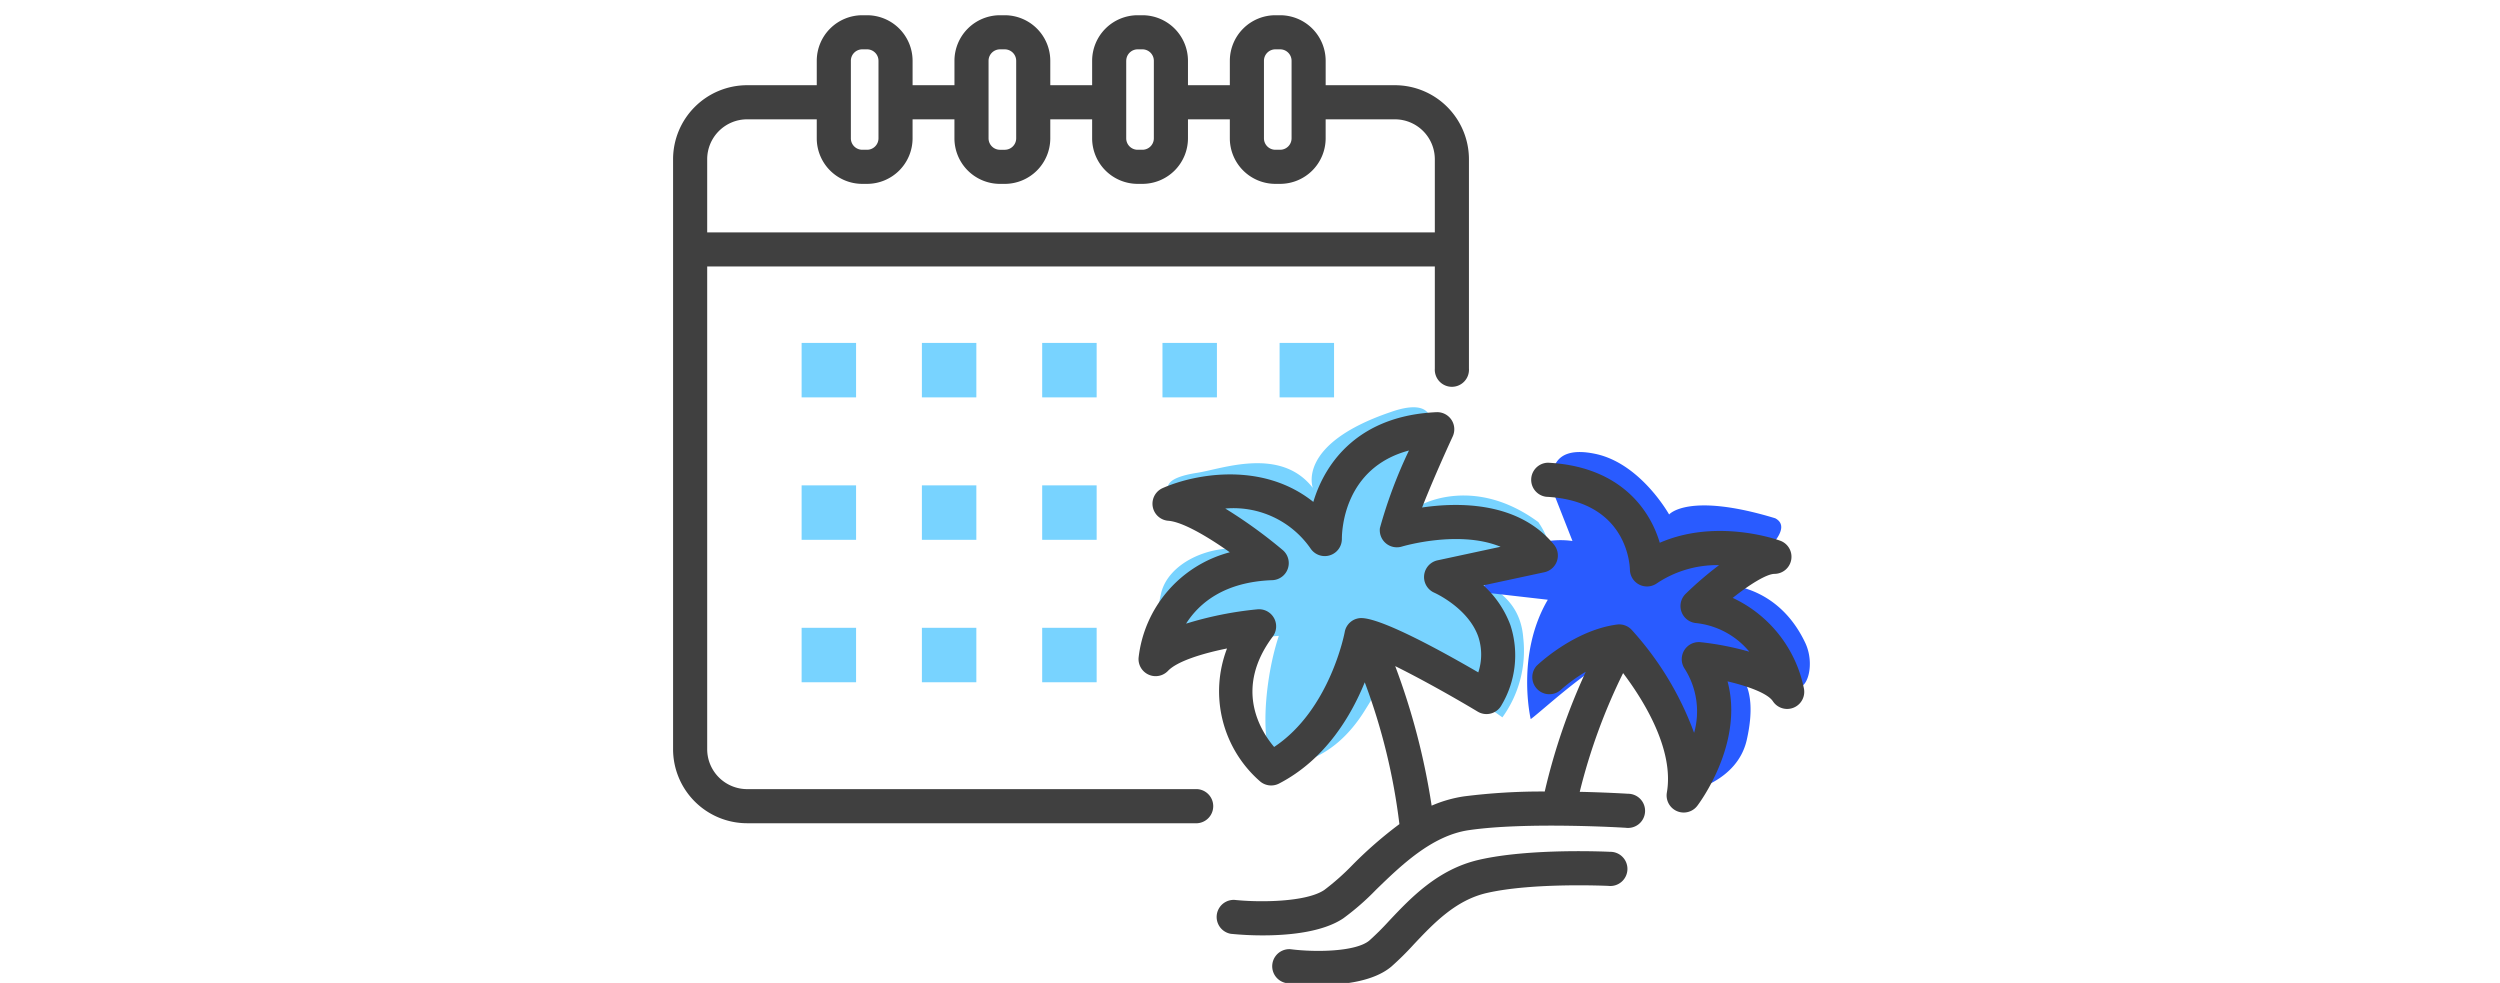
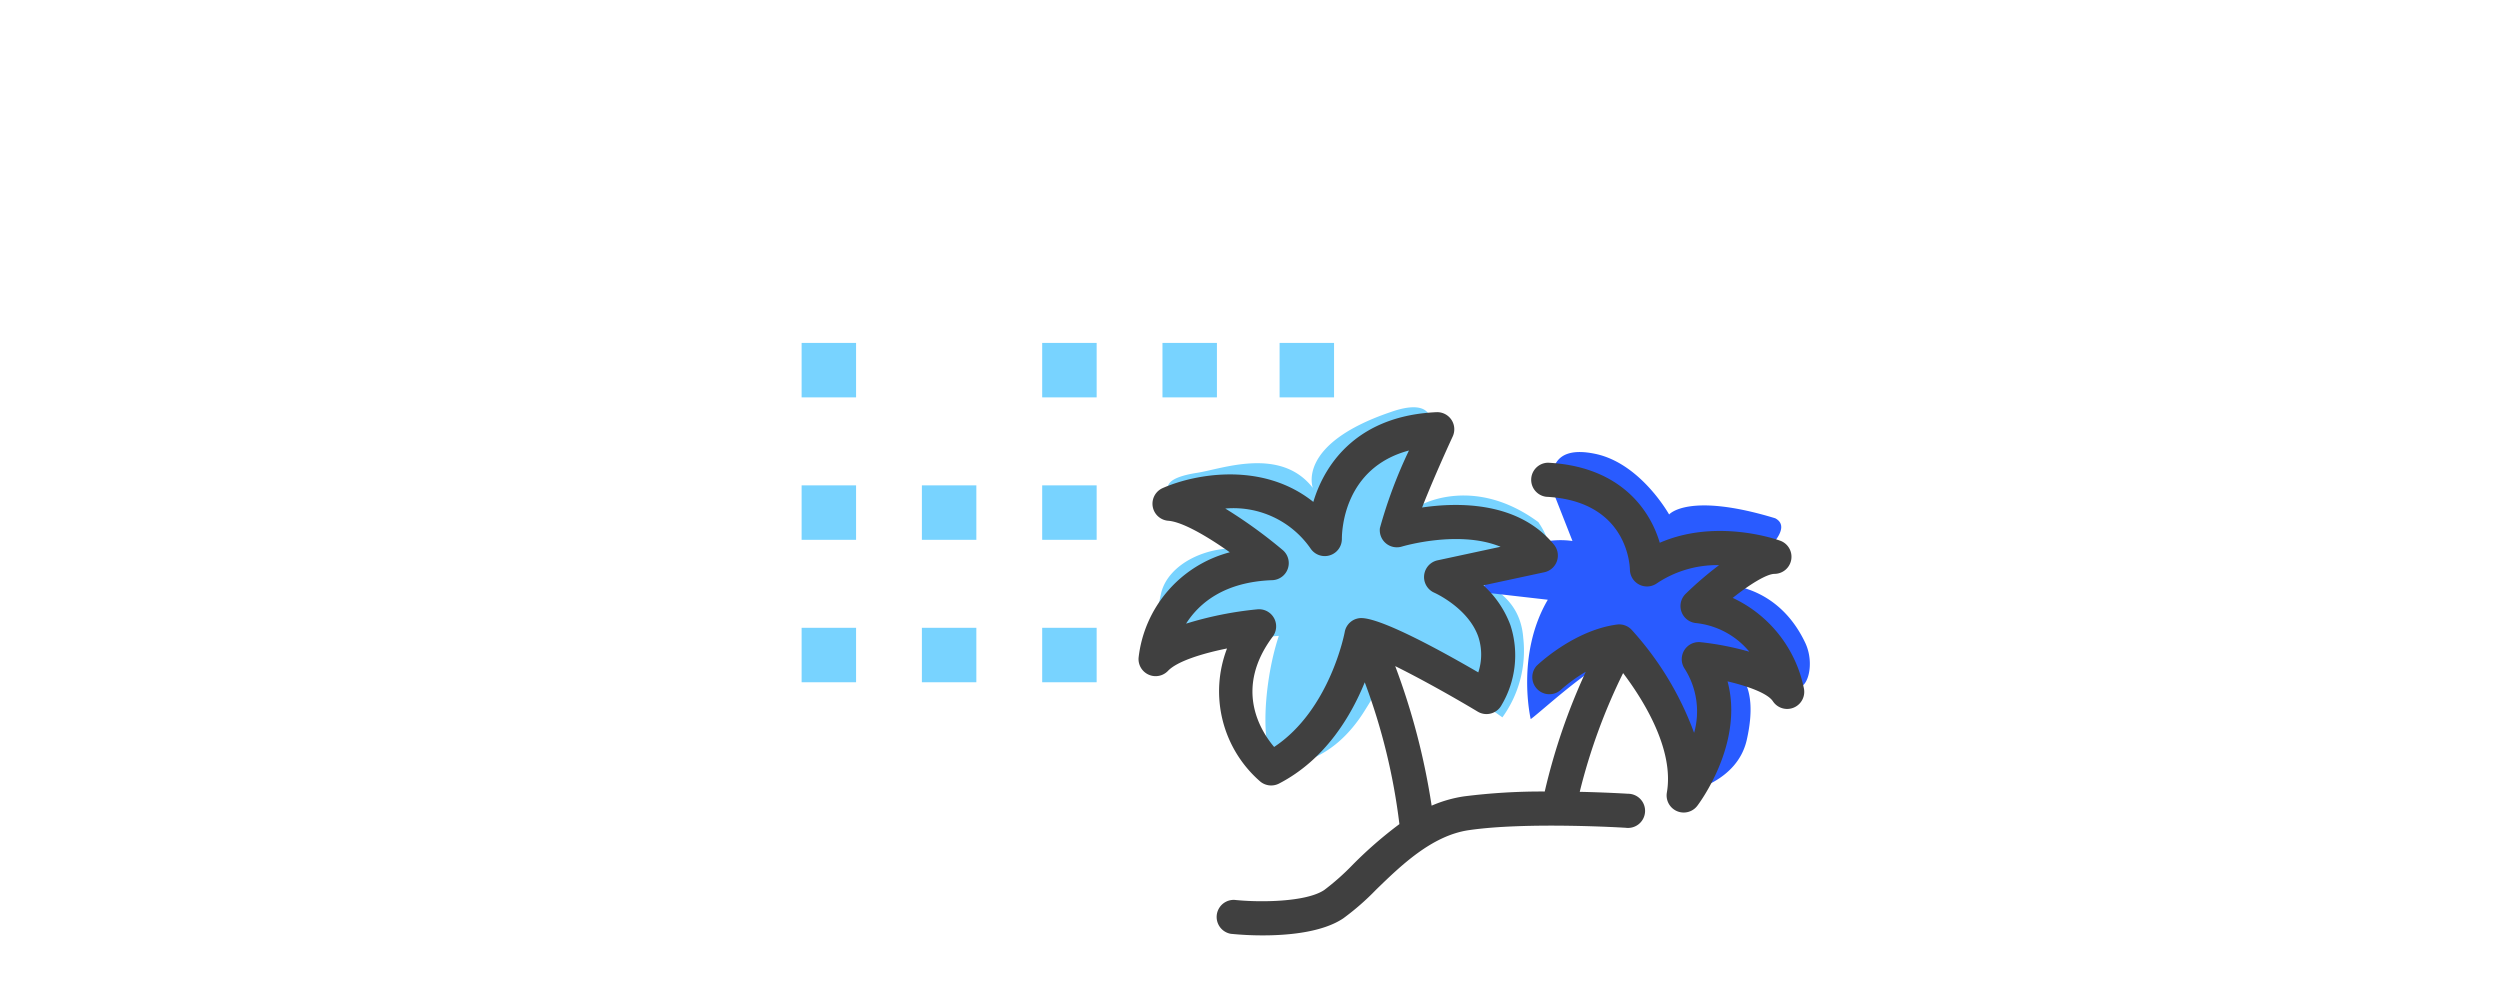
<svg xmlns="http://www.w3.org/2000/svg" width="234" height="92" viewBox="0 0 234 92">
  <defs>
    <clipPath id="a">
      <rect width="234" height="92" transform="translate(16836 2870)" fill="none" stroke="#707070" stroke-width="1" />
    </clipPath>
    <clipPath id="b">
      <rect width="106.408" height="90.772" fill="none" />
    </clipPath>
  </defs>
  <g transform="translate(-16836 -2870)" clip-path="url(#a)">
    <g transform="translate(16899 2871.426)">
      <g transform="translate(0 0)" clip-path="url(#b)">
        <path d="M50.775,47.708s-3.725-3.547-5.5-4.257-3.062-2.2,1.064-2.838c2.306-.354,7.805-2.483,10.82,1.42,0,0-1.6-4.08,7.272-7.1,2.484-.886,4.08-.532,3.725,1.6s-.886,7.1-.886,7.1,4.967-2.838,11,1.6c1.064,1.6,1.064,2.305.355,2.837s-6.917,2.484-6.917,2.484,4.789.709,5.143,5.5a10.646,10.646,0,0,1-1.951,7.45s-9.307-6.629-10.288-5.321c-.532.71-.532,1.42-2.661,4.789s-4.967,4.967-7.8,4.967c-1.984,0-1.774-7.272-.178-12.061,0,0-9.932.709-11.529,1.6a20.732,20.732,0,0,1,.532-5.677c.709-2.661,4.257-4.434,7.8-4.079" transform="translate(2.724 2.214)" fill="#78d3ff" />
        <path d="M79.618,46.746l-1.951-4.967c0-1.241-.178-4.079,4.079-3.193s6.917,5.677,6.917,5.677,1.774-2.128,9.932.354c2.661,1.419-4.966,6.208-4.966,6.208s5.143-.177,7.8,5.5c.886,1.951.178,4.257-.71,4.079s-6.03-1.6-6.03-1.6,2.508.985,1.241,6.563c-.886,3.9-5.321,4.789-5.321,4.789s-3.9-11.352-5.5-12.593-8.159,4.966-9.4,5.853c0,0-1.419-6.031,1.6-11.174l-6.208-.71a8.066,8.066,0,0,1,8.514-4.789" transform="translate(4.566 2.467)" fill="#295bff" />
        <rect width="5.097" height="5.097" transform="translate(12.031 30.671)" fill="#78d3ff" />
-         <rect width="5.097" height="5.097" transform="translate(23.289 30.671)" fill="#78d3ff" />
        <rect width="5.097" height="5.097" transform="translate(34.549 30.671)" fill="#78d3ff" />
        <rect width="5.097" height="5.097" transform="translate(45.807 30.671)" fill="#78d3ff" />
        <rect width="5.097" height="5.097" transform="translate(56.77 30.671)" fill="#78d3ff" />
        <rect width="5.097" height="5.097" transform="translate(12.031 44.004)" fill="#78d3ff" />
        <rect width="5.097" height="5.097" transform="translate(23.289 44.004)" fill="#78d3ff" />
        <rect width="5.097" height="5.097" transform="translate(34.549 44.004)" fill="#78d3ff" />
        <rect width="5.097" height="5.097" transform="translate(12.031 57.336)" fill="#78d3ff" />
        <rect width="5.097" height="5.097" transform="translate(23.289 57.336)" fill="#78d3ff" />
        <rect width="5.097" height="5.097" transform="translate(34.549 57.336)" fill="#78d3ff" />
        <path d="M103.227,60.819a11.962,11.962,0,0,0-6.673-8.524c1.589-1.261,3.179-2.249,3.921-2.249a1.6,1.6,0,0,0,.551-3.094c-.272-.1-5.965-2.141-11.3.184-.961-3.245-3.832-7.154-10.457-7.494a1.6,1.6,0,0,0-.165,3.189c7.438.381,7.809,6.175,7.827,6.825a1.6,1.6,0,0,0,2.516,1.281,10.112,10.112,0,0,1,5.83-1.708,32.666,32.666,0,0,0-3.134,2.689,1.6,1.6,0,0,0,.929,2.729,7.5,7.5,0,0,1,5.038,2.687,27.18,27.18,0,0,0-4.567-.894,1.6,1.6,0,0,0-1.492,2.479,7.437,7.437,0,0,1,.888,6.011,29.279,29.279,0,0,0-5.849-9.65,1.584,1.584,0,0,0-1.375-.49c-4.019.536-7.375,3.725-7.517,3.861a1.6,1.6,0,0,0,2.21,2.3A14.833,14.833,0,0,1,82.8,59.208a57.847,57.847,0,0,0-3.842,11.209,57.92,57.92,0,0,0-7.571.457,12.054,12.054,0,0,0-3.015.868,64.733,64.733,0,0,0-3.409-13.061c2.223,1.1,5.159,2.723,7.725,4.262a1.6,1.6,0,0,0,2.236-.629,9.112,9.112,0,0,0,.818-7.478,9.486,9.486,0,0,0-2.522-3.716l5.71-1.228a1.6,1.6,0,0,0,.9-2.571c-3.32-4.058-8.954-3.987-12.352-3.487.716-1.835,1.82-4.381,2.87-6.658a1.6,1.6,0,0,0-1.521-2.264c-7.2.319-10.393,4.611-11.529,8.4-4.721-3.779-11.029-2.655-14.116-1.289a1.6,1.6,0,0,0,.533,3.052c1.332.095,3.674,1.472,5.766,2.951A11.543,11.543,0,0,0,40.942,57.9a1.6,1.6,0,0,0,2.749,1.229c.85-.9,3.21-1.634,5.53-2.1A11.177,11.177,0,0,0,52.3,69.457a1.6,1.6,0,0,0,1.786.217c4.353-2.251,6.758-6.359,8.026-9.479A57.332,57.332,0,0,1,65.355,73.47a38.48,38.48,0,0,0-4.4,3.832,22.511,22.511,0,0,1-2.638,2.337c-1.71,1.141-6.062,1.171-8.4.923a1.6,1.6,0,0,0-.341,3.175,29.662,29.662,0,0,0,2.992.147c2.367,0,5.563-.28,7.524-1.588a23.908,23.908,0,0,0,3.091-2.7c2.321-2.253,5.21-5.056,8.671-5.561,5.445-.793,14.595-.229,14.686-.222a1.6,1.6,0,1,0,.2-3.186c-.169-.011-2.008-.125-4.506-.18a54.625,54.625,0,0,1,4.06-11.115c1.9,2.516,4.8,7.148,4.094,11.192a1.6,1.6,0,0,0,2.841,1.244c.21-.275,4.4-5.879,2.84-11.659,1.92.448,3.764,1.122,4.247,1.865a1.6,1.6,0,0,0,2.91-1.154m-49.6,5.425c-1.39-1.656-3.7-5.545-.121-10.336a1.6,1.6,0,0,0-1.279-2.551c-.05,0-.1,0-.152.006a33.258,33.258,0,0,0-6.687,1.342c1.209-1.9,3.552-3.912,8.077-4.07a1.6,1.6,0,0,0,.977-2.813,45.281,45.281,0,0,0-5.384-3.892,8.779,8.779,0,0,1,8.008,3.777,1.6,1.6,0,0,0,2.905-.927c0-.749.173-6.655,6.279-8.282a44.063,44.063,0,0,0-2.717,7.255,1.6,1.6,0,0,0,2.049,1.738c.067-.02,5.342-1.588,9.244.017l-5.909,1.272a1.6,1.6,0,0,0-.3,3.026c.031.014,3.17,1.412,4.122,4.117a5.314,5.314,0,0,1,0,3.344c-3.176-1.849-8.82-4.974-10.856-5.082A1.579,1.579,0,0,0,60.236,55.5c-.014.078-1.385,7.29-6.606,10.747" transform="translate(2.629 2.242)" fill="#404040" />
-         <path d="M57.047,86.05a25.059,25.059,0,0,1-3.056-.186,1.6,1.6,0,0,1,.417-3.166c2.313.3,6.136.249,7.39-.816a25.441,25.441,0,0,0,1.837-1.829c2.031-2.153,4.557-4.832,8.417-5.722,4.773-1.1,11.959-.763,12.261-.748a1.6,1.6,0,1,1-.155,3.188c-.071,0-7.048-.331-11.389.67-2.917.674-4.985,2.867-6.81,4.8a27.44,27.44,0,0,1-2.092,2.072c-1.672,1.422-4.579,1.736-6.818,1.736" transform="translate(3.378 4.721)" fill="#404040" />
-         <path d="M67.56,6.55H61.082V4.263A4.268,4.268,0,0,0,56.82,0h-.445a4.268,4.268,0,0,0-4.262,4.263V6.55H48.194V4.263A4.268,4.268,0,0,0,43.932,0h-.445a4.268,4.268,0,0,0-4.263,4.263V6.55H35.307V4.263A4.268,4.268,0,0,0,31.043,0H30.6a4.268,4.268,0,0,0-4.263,4.263V6.55H22.418V4.263A4.268,4.268,0,0,0,18.155,0h-.444a4.267,4.267,0,0,0-4.262,4.263V6.55H6.929A6.937,6.937,0,0,0,0,13.479V68.7a6.937,6.937,0,0,0,6.929,6.929H49.064a1.6,1.6,0,0,0,0-3.193H6.929A3.741,3.741,0,0,1,3.193,68.7V23.517H71.3v9.556a1.6,1.6,0,1,0,3.193,0V13.479A6.937,6.937,0,0,0,67.56,6.55M55.306,4.263a1.072,1.072,0,0,1,1.07-1.071h.445a1.072,1.072,0,0,1,1.07,1.071v7.259a1.071,1.071,0,0,1-1.07,1.07h-.445a1.071,1.071,0,0,1-1.07-1.07V4.263Zm-12.889,0a1.072,1.072,0,0,1,1.071-1.071h.445A1.072,1.072,0,0,1,45,4.263v7.259a1.071,1.071,0,0,1-1.07,1.07h-.445a1.071,1.071,0,0,1-1.071-1.07V4.263Zm-12.888,0A1.072,1.072,0,0,1,30.6,3.193h.444a1.073,1.073,0,0,1,1.071,1.071v7.259a1.072,1.072,0,0,1-1.071,1.07H30.6a1.071,1.071,0,0,1-1.071-1.07V4.263Zm-12.888,0a1.072,1.072,0,0,1,1.07-1.071h.444a1.072,1.072,0,0,1,1.071,1.071v7.259a1.071,1.071,0,0,1-1.071,1.07h-.444a1.071,1.071,0,0,1-1.07-1.07V4.263ZM71.3,20.325H3.193V13.479A3.741,3.741,0,0,1,6.929,9.743h6.519v1.779a4.266,4.266,0,0,0,4.262,4.262h.444a4.267,4.267,0,0,0,4.263-4.262V9.743h3.918v1.779A4.267,4.267,0,0,0,30.6,15.785h.444a4.267,4.267,0,0,0,4.263-4.262V9.743h3.917v1.779a4.267,4.267,0,0,0,4.263,4.262h.445a4.267,4.267,0,0,0,4.262-4.262V9.743h3.918v1.779a4.267,4.267,0,0,0,4.262,4.262h.445a4.267,4.267,0,0,0,4.262-4.262V9.743H67.56A3.741,3.741,0,0,1,71.3,13.479Z" transform="translate(0 0)" fill="#404040" />
      </g>
    </g>
  </g>
</svg>